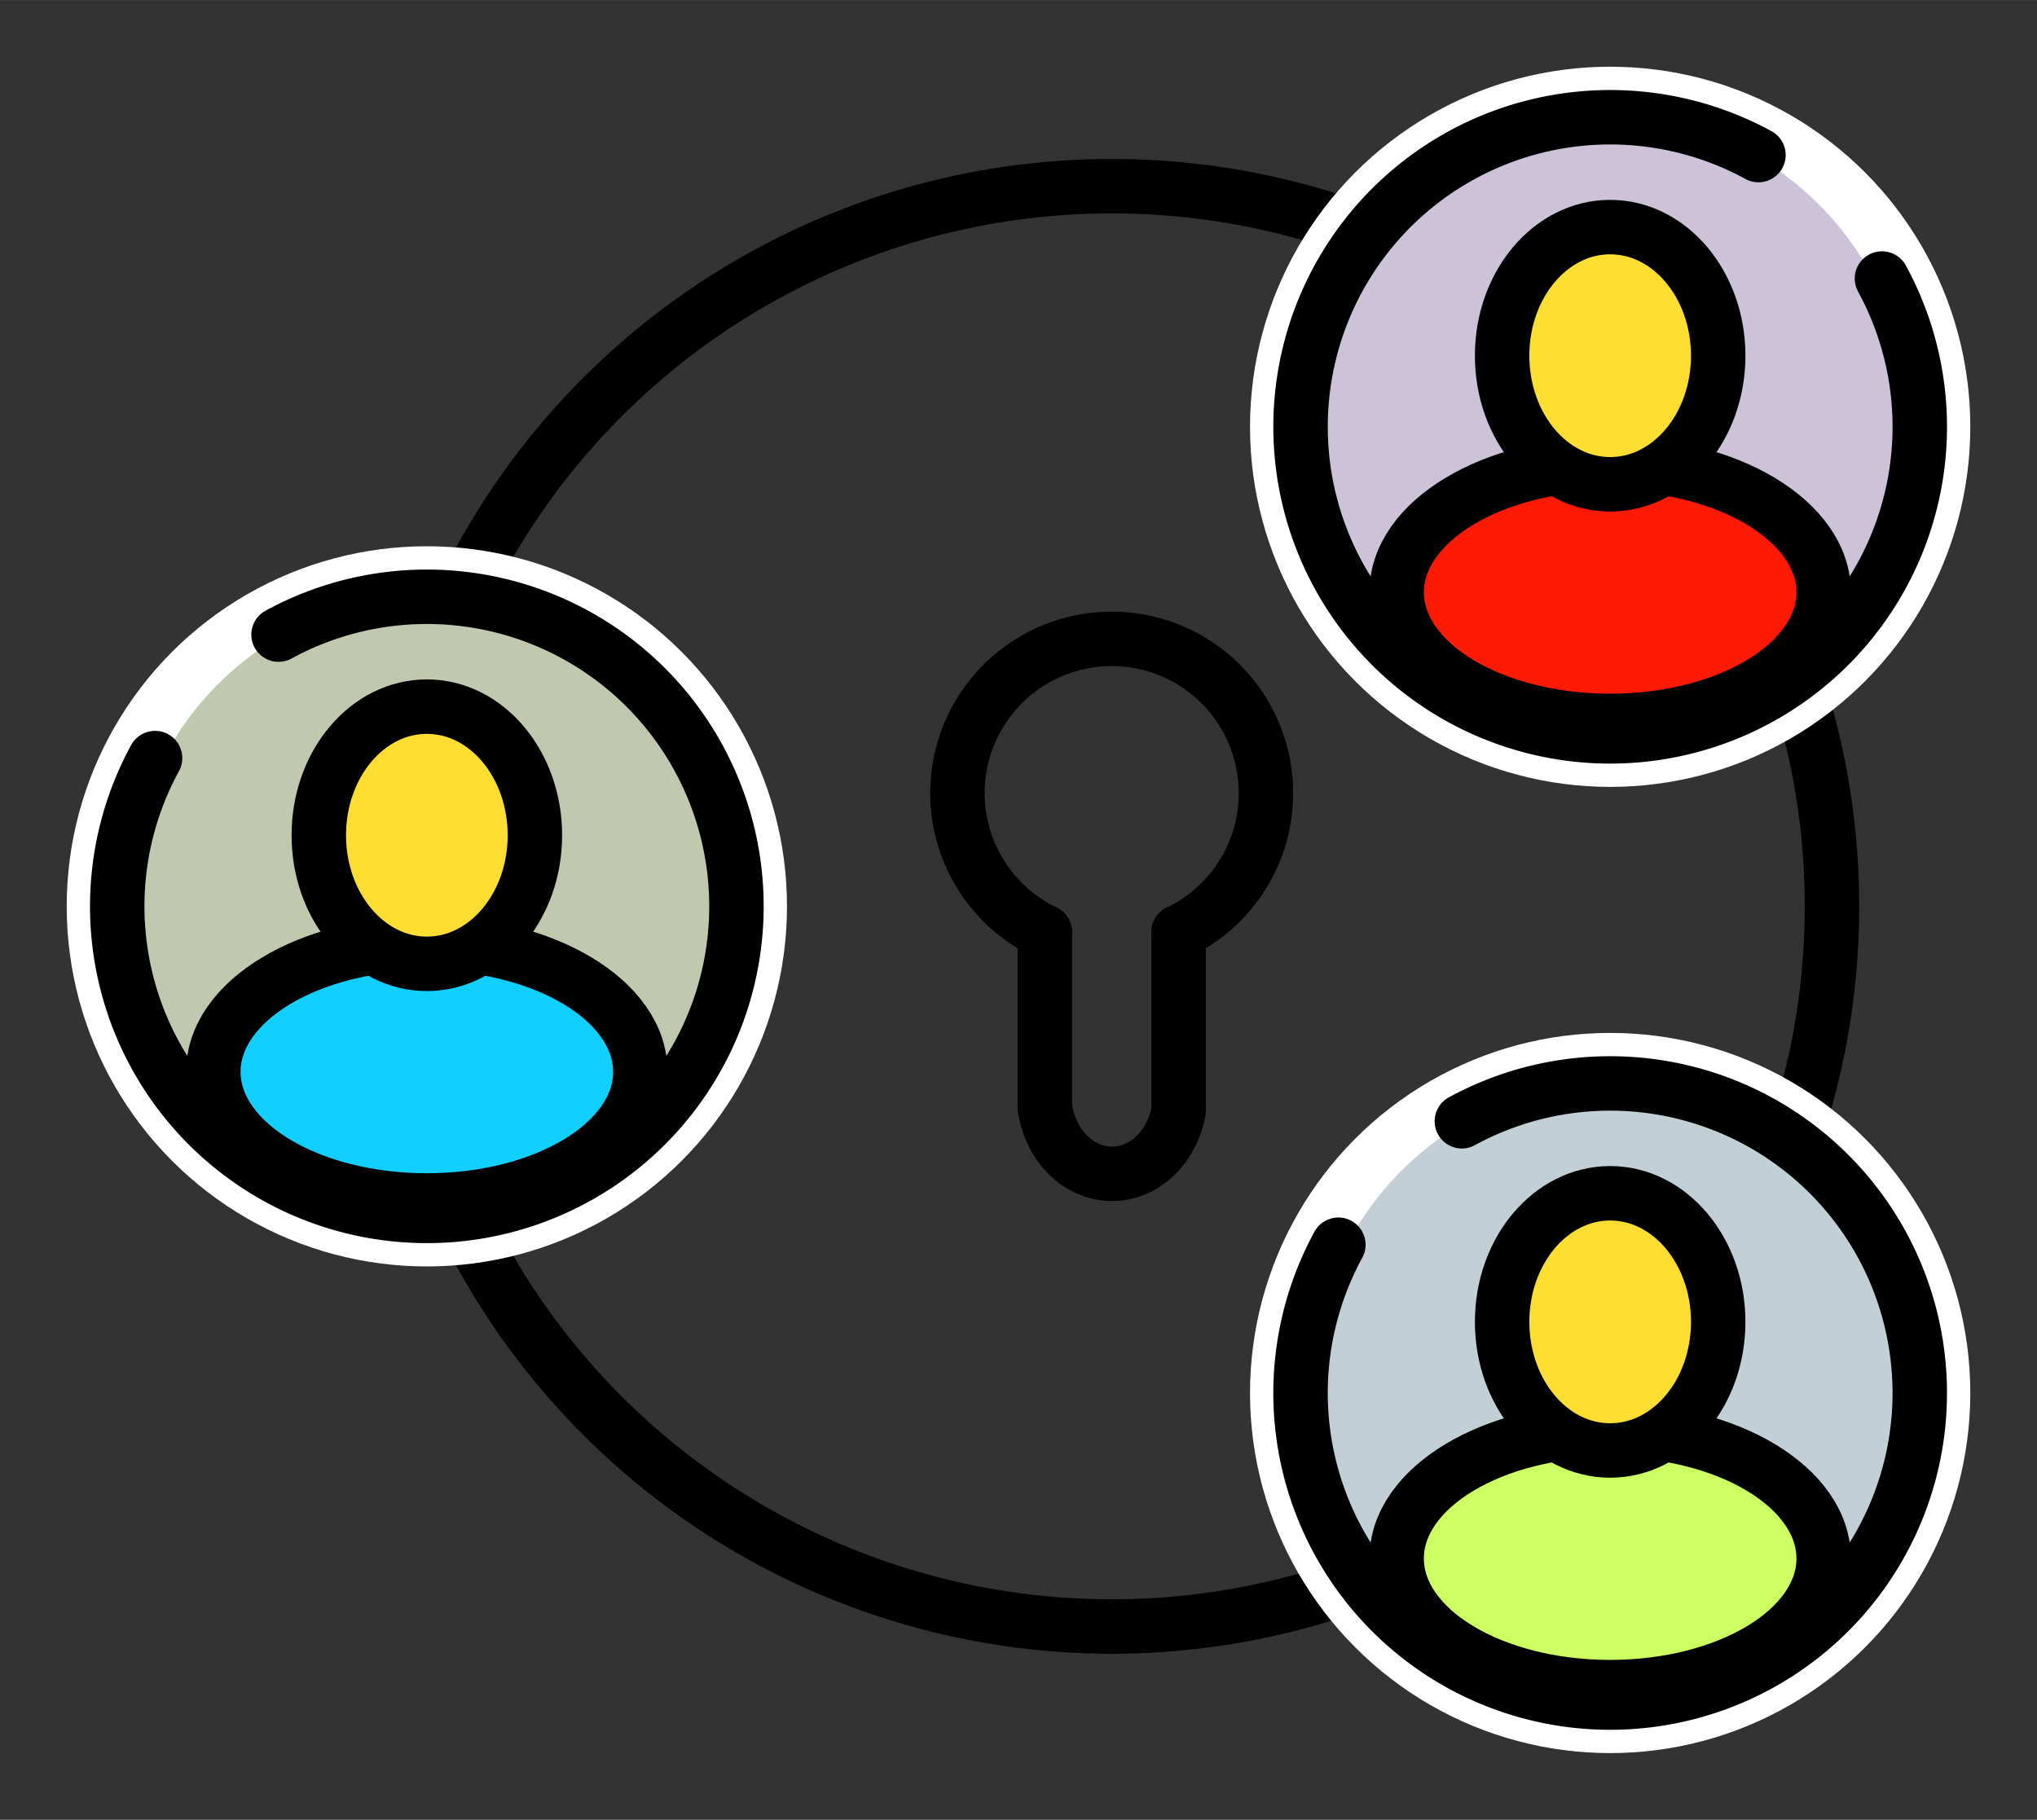
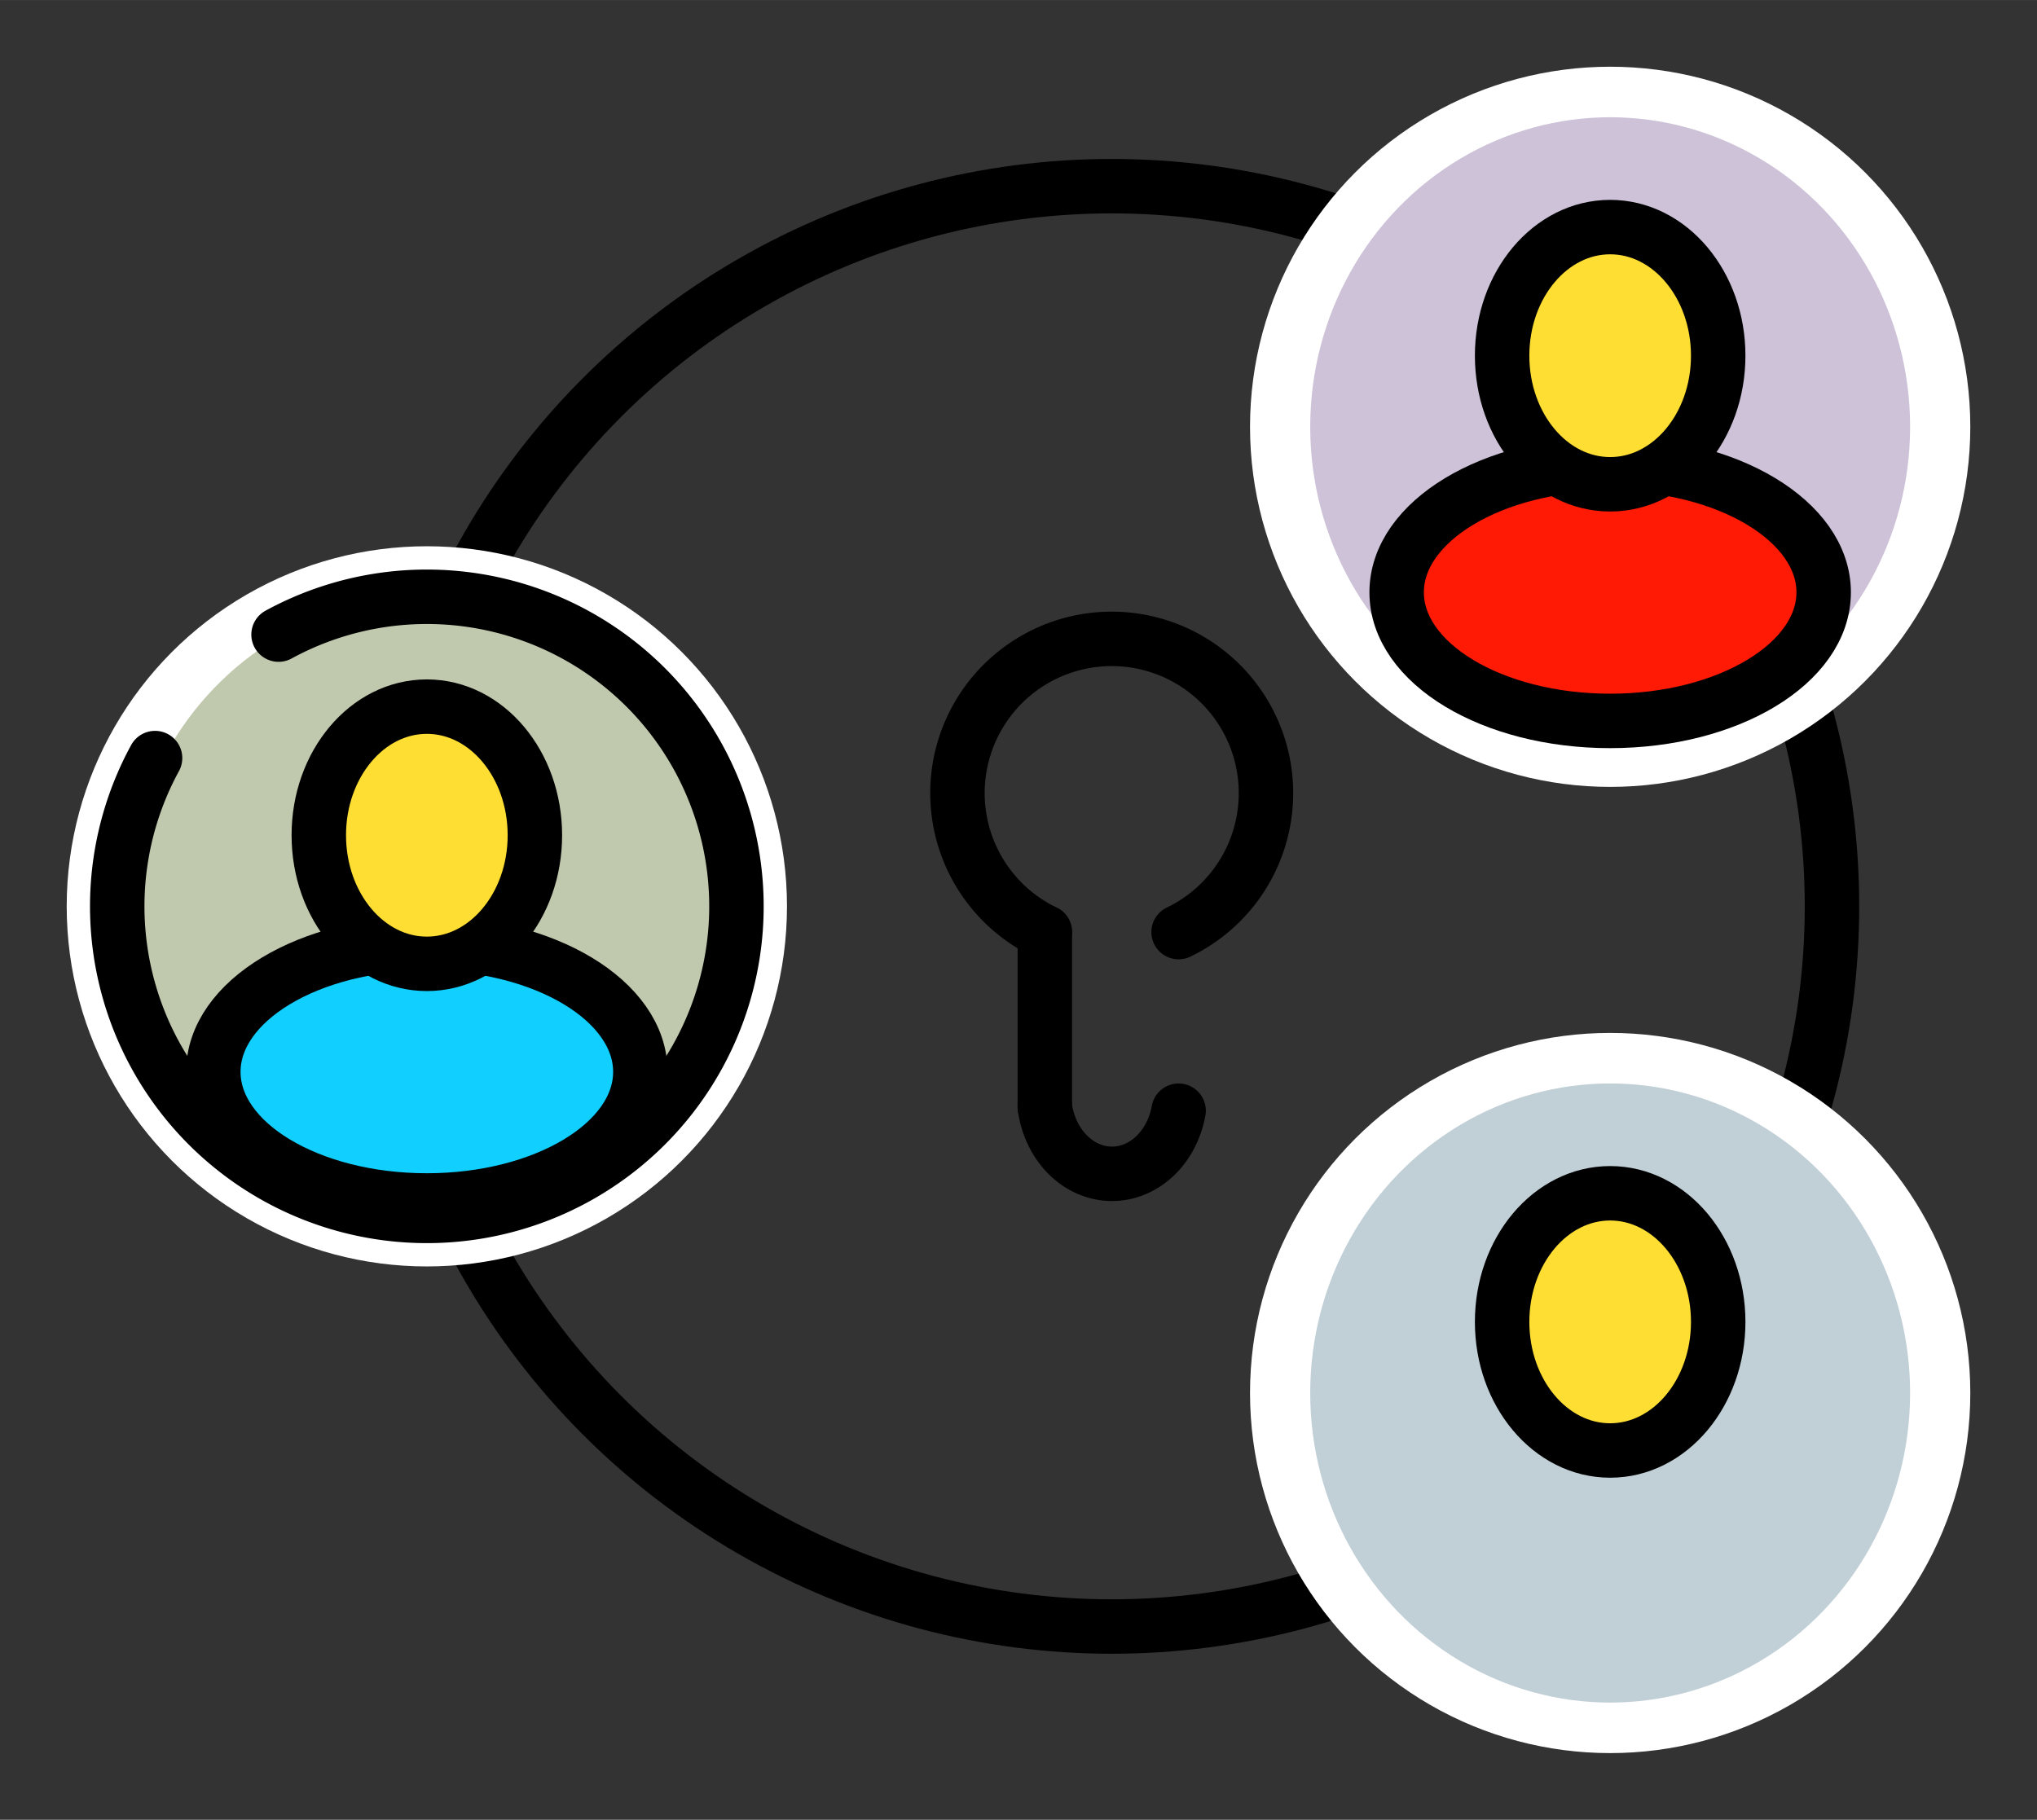
<svg xmlns="http://www.w3.org/2000/svg" xmlns:ns1="http://schemas.microsoft.com/visio/2003/SVGExtensions/" width="7.794in" height="6.964in" viewBox="0 0 561.159 501.385" xml:space="preserve" color-interpolation-filters="sRGB" class="st11">
  <rect x="0" y="0" width="561.159" height="501.385" fill="#333333" stroke="none" />
  <ns1:documentProperties ns1:langID="1037" ns1:metric="true" ns1:viewMarkup="false">
    <ns1:userDefs>
      <ns1:ud ns1:nameU="msvNoAutoConnect" ns1:val="VT0(1):26" />
    </ns1:userDefs>
  </ns1:documentProperties>
  <style type="text/css">
	
		.st1 {stroke:#000000;stroke-linecap:round;stroke-linejoin:round;stroke-width:15}
		.st2 {fill:none;stroke:#000000;stroke-linecap:round;stroke-linejoin:round;stroke-width:15}
		.st3 {fill:#ffffff;stroke:none;stroke-linecap:round;stroke-linejoin:round;stroke-width:0.75}
		.st4 {fill:#c0c9ad;stroke:none;stroke-linecap:round;stroke-linejoin:round;stroke-width:0.75}
		.st5 {fill:#11cfff;stroke:#000000;stroke-linecap:round;stroke-linejoin:round;stroke-width:15}
		.st6 {fill:#ffde34;stroke:#000000;stroke-linecap:round;stroke-linejoin:round;stroke-width:15}
		.st7 {fill:#c1cfd7;stroke:none;stroke-linecap:round;stroke-linejoin:round;stroke-width:0.75}
		.st8 {fill:#ccff62;stroke:#000000;stroke-linecap:round;stroke-linejoin:round;stroke-width:15}
		.st9 {fill:#cdc2d8;stroke:none;stroke-linecap:round;stroke-linejoin:round;stroke-width:0.75}
		.st10 {fill:#ff1a06;stroke:#000000;stroke-linecap:round;stroke-linejoin:round;stroke-width:15}
		.st11 {fill:none;fill-rule:evenodd;font-size:12px;overflow:visible;stroke-linecap:square;stroke-miterlimit:3}
	
	</style>
  <g ns1:mID="5" ns1:index="3" ns1:groupContext="foregroundPage">
    <title>Page-3</title>
    <ns1:pageProperties ns1:drawingScale="0.0393701" ns1:pageScale="0.0393701" ns1:drawingUnits="24" ns1:shadowOffsetX="8.50394" ns1:shadowOffsetY="-8.50394" />
    <g id="group1010-1" transform="translate(263.763,-177.972)" ns1:mID="1010" ns1:groupContext="group">
      <title>Sheet.1010</title>
      <g id="shape1011-2" ns1:mID="1011" ns1:groupContext="shape" transform="translate(1.59872E-14,-66.614)">
        <title>Arc: 3pt.</title>
        <ns1:userDefs>
          <ns1:ud ns1:nameU="visVersion" ns1:val="VT0(15):26" />
        </ns1:userDefs>
        <path d="M60.92 501.39 A42.495 42.495 -180 1 0 24.07 501.39" class="st1" />
      </g>
      <g id="shape1012-5" ns1:mID="1012" ns1:groupContext="shape" transform="translate(562.305,434.771) rotate(90)">
        <title>Sheet.1012</title>
-         <path d="M0 501.39 L48.19 501.39" class="st1" />
      </g>
      <g id="shape1013-8" ns1:mID="1013" ns1:groupContext="shape" transform="translate(525.455,434.771) rotate(90)">
        <title>Sheet.1013</title>
        <path d="M0 501.39 L48.19 501.39" class="st1" />
      </g>
      <g id="shape1014-11" ns1:mID="1014" ns1:groupContext="shape" transform="translate(24.07,0)">
        <title>Arc: 3pt.17</title>
        <ns1:userDefs>
          <ns1:ud ns1:nameU="visVersion" ns1:val="VT0(15):26" />
        </ns1:userDefs>
        <path d="M0 482.96 A18.746 21.908 -180 0 0 36.85 483.99" class="st1" />
      </g>
    </g>
    <g id="shape1015-14" ns1:mID="1015" ns1:groupContext="shape" transform="translate(107.832,-53.248)">
      <title>Sheet.1015</title>
      <ellipse cx="198.425" cy="302.96" rx="198.425" ry="198.425" class="st2" />
    </g>
    <g id="shape1026-16" ns1:mID="1026" ns1:groupContext="shape" transform="translate(344.359,-18.375)">
      <title>Sheet.1026</title>
      <ellipse cx="99.213" cy="402.173" rx="99.213" ry="99.213" class="st3" />
    </g>
    <g id="shape1027-18" ns1:mID="1027" ns1:groupContext="shape" transform="translate(18.375,-152.46)">
      <title>Sheet.1027</title>
      <ellipse cx="99.213" cy="402.173" rx="99.213" ry="99.213" class="st3" />
    </g>
    <g id="group1005-20" transform="translate(32.296,-166.381)" ns1:mID="1005" ns1:groupContext="group">
      <title>Sheet.1005</title>
      <g id="shape1006-21" ns1:mID="1006" ns1:groupContext="shape" transform="translate(2.662,5.68434E-14)">
        <title>Sheet.1006</title>
        <ellipse cx="82.63" cy="416.094" rx="82.63" ry="85.292" class="st4" />
      </g>
      <g id="shape1007-23" ns1:mID="1007" ns1:groupContext="shape">
        <title>Arc: 3pt.</title>
        <ns1:userDefs>
          <ns1:ud ns1:nameU="visVersion" ns1:val="VT0(15):26" />
        </ns1:userDefs>
        <path d="M44.44 341.22 A85.292 85.292 0 1 1 10.42 375.24" class="st1" />
      </g>
      <g id="shape1008-26" ns1:mID="1008" ns1:groupContext="shape" transform="translate(26.473,-4.256)">
        <title>Sheet.1008</title>
        <ellipse cx="58.819" cy="465.952" rx="58.819" ry="35.433" class="st5" />
      </g>
      <g id="shape1009-28" ns1:mID="1009" ns1:groupContext="shape" transform="translate(55.528,-69.453)">
        <title>Sheet.1009</title>
        <ellipse cx="29.764" cy="465.952" rx="29.764" ry="35.433" class="st6" />
      </g>
    </g>
    <g id="group1016-30" transform="translate(358.28,-32.296)" ns1:mID="1016" ns1:groupContext="group">
      <title>Sheet.1016</title>
      <g id="shape1017-31" ns1:mID="1017" ns1:groupContext="shape" transform="translate(2.662,5.68434E-14)">
        <title>Sheet.1017</title>
        <ellipse cx="82.63" cy="416.094" rx="82.63" ry="85.292" class="st7" />
      </g>
      <g id="shape1018-33" ns1:mID="1018" ns1:groupContext="shape" transform="translate(-330.802,330.802) rotate(-90) scale(-1,1)">
        <title>Arc: 3pt.</title>
        <ns1:userDefs>
          <ns1:ud ns1:nameU="visVersion" ns1:val="VT0(15):26" />
        </ns1:userDefs>
-         <path d="M44.44 341.22 A85.292 85.292 0 1 1 10.42 375.24" class="st1" />
      </g>
      <g id="shape1019-36" ns1:mID="1019" ns1:groupContext="shape" transform="translate(26.473,-4.256)">
        <title>Sheet.1019</title>
-         <ellipse cx="58.819" cy="465.952" rx="58.819" ry="35.433" class="st8" />
      </g>
      <g id="shape1020-38" ns1:mID="1020" ns1:groupContext="shape" transform="translate(55.528,-69.453)">
        <title>Sheet.1020</title>
        <ellipse cx="29.764" cy="465.952" rx="29.764" ry="35.433" class="st6" />
      </g>
    </g>
    <g id="shape1028-40" ns1:mID="1028" ns1:groupContext="shape" transform="translate(344.359,-284.585)">
      <title>Sheet.1028</title>
      <ellipse cx="99.213" cy="402.173" rx="99.213" ry="99.213" class="st3" />
    </g>
    <g id="group1021-42" transform="translate(358.28,-298.506)" ns1:mID="1021" ns1:groupContext="group">
      <title>Sheet.1021</title>
      <g id="shape1022-43" ns1:mID="1022" ns1:groupContext="shape" transform="translate(2.662,5.68434E-14)">
        <title>Sheet.1022</title>
        <ellipse cx="82.63" cy="416.094" rx="82.63" ry="85.292" class="st9" />
      </g>
      <g id="shape1023-45" ns1:mID="1023" ns1:groupContext="shape" transform="translate(501.385,330.802) rotate(90)">
        <title>Arc: 3pt.</title>
        <ns1:userDefs>
          <ns1:ud ns1:nameU="visVersion" ns1:val="VT0(15):26" />
        </ns1:userDefs>
-         <path d="M44.44 341.22 A85.292 85.292 0 1 1 10.42 375.24" class="st1" />
      </g>
      <g id="shape1024-48" ns1:mID="1024" ns1:groupContext="shape" transform="translate(26.473,-4.256)">
        <title>Sheet.1024</title>
        <ellipse cx="58.819" cy="465.952" rx="58.819" ry="35.433" class="st10" />
      </g>
      <g id="shape1025-50" ns1:mID="1025" ns1:groupContext="shape" transform="translate(55.528,-69.453)">
        <title>Sheet.1025</title>
        <ellipse cx="29.764" cy="465.952" rx="29.764" ry="35.433" class="st6" />
      </g>
    </g>
  </g>
</svg>